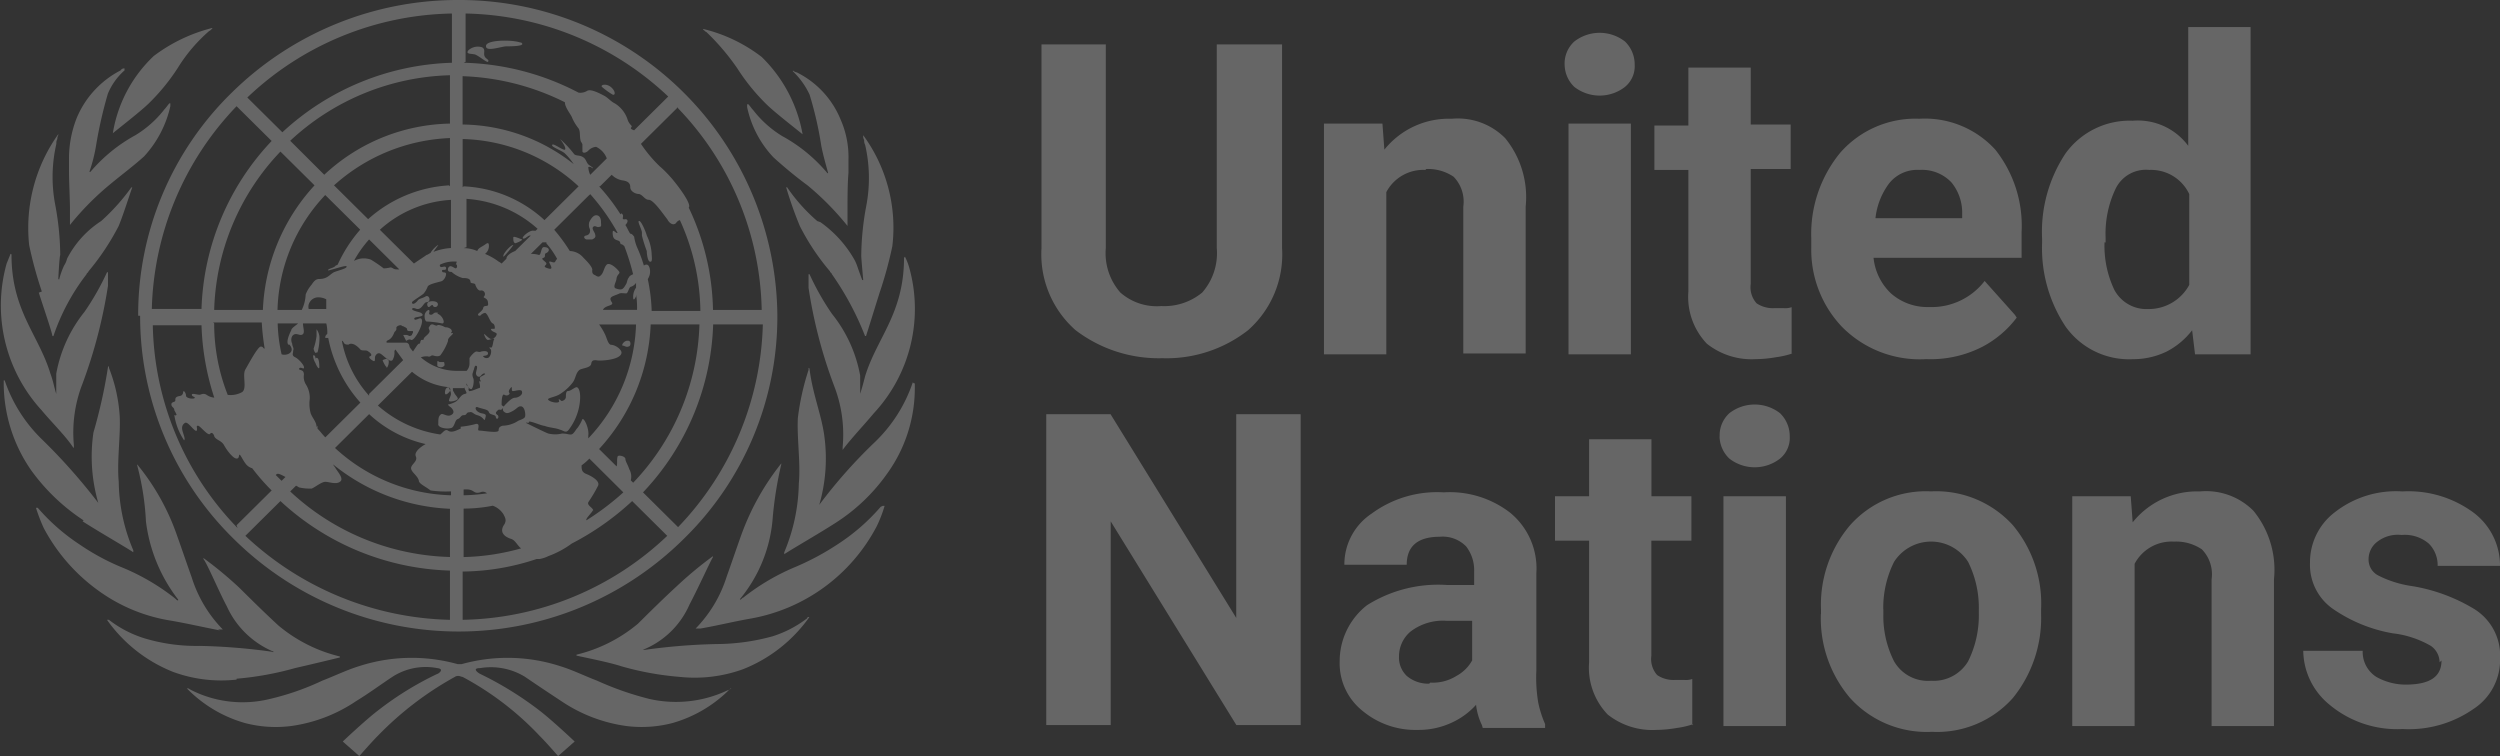
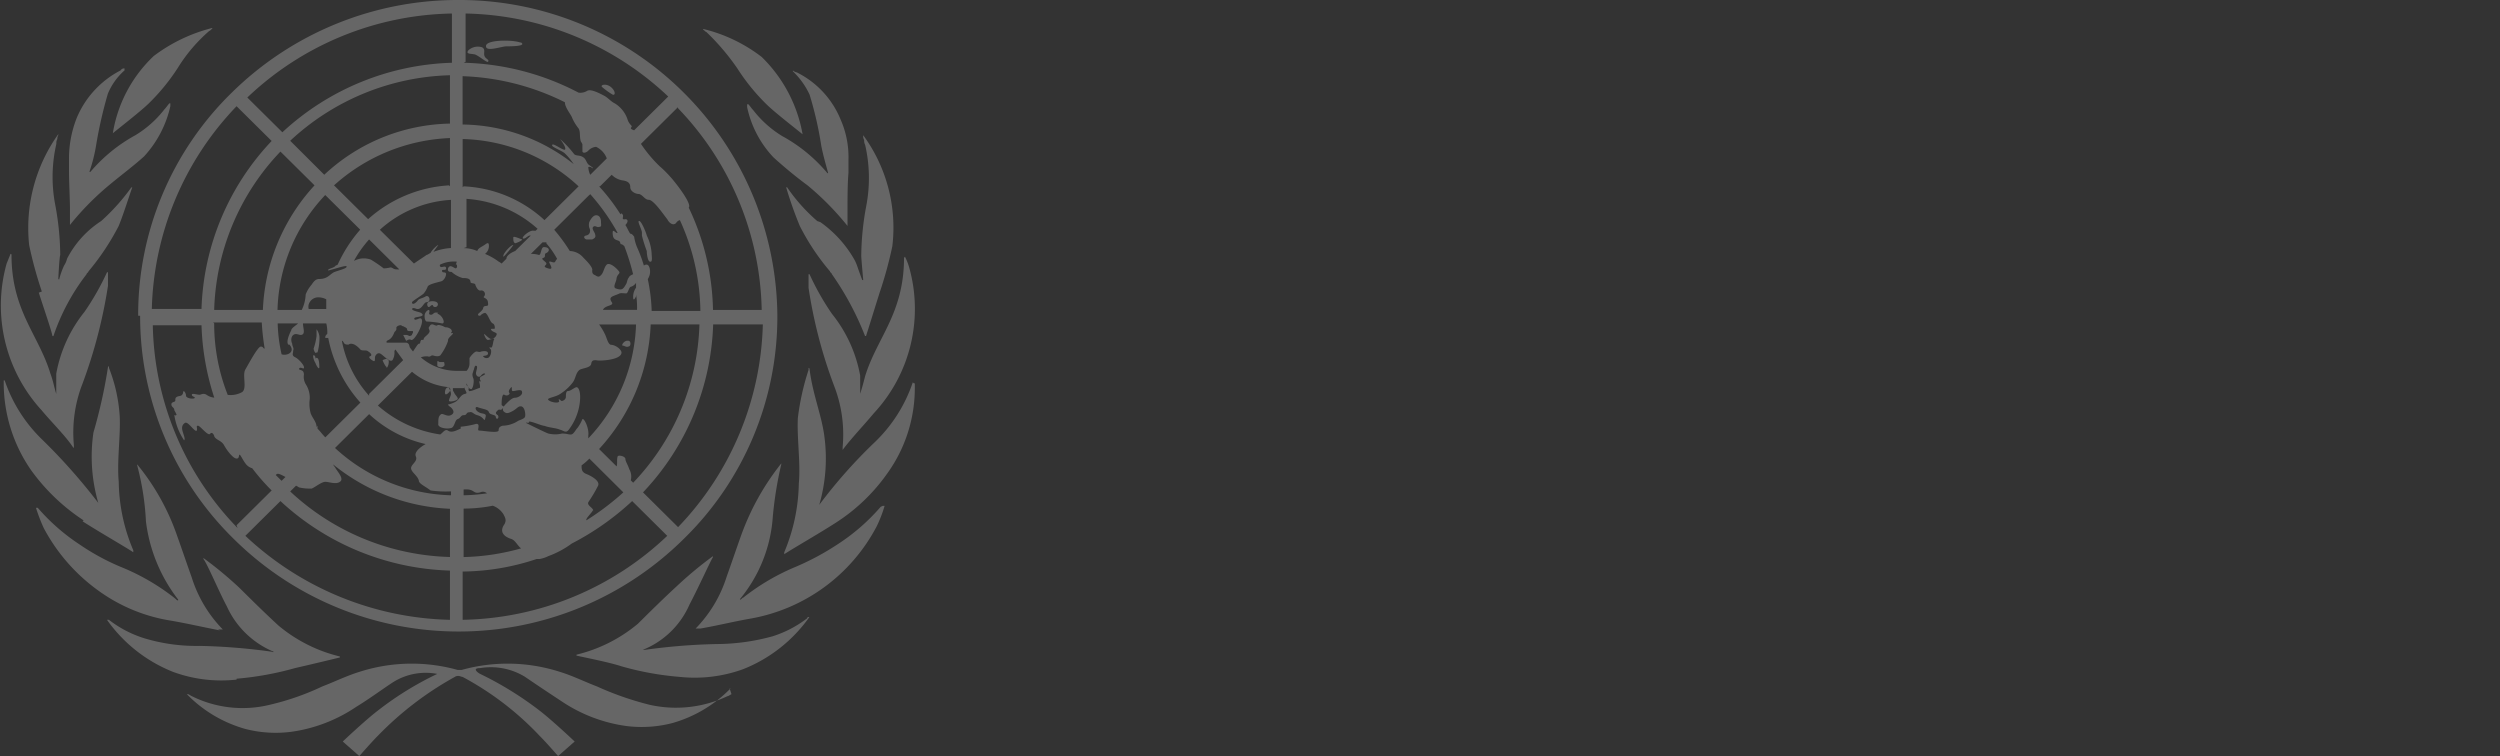
<svg xmlns="http://www.w3.org/2000/svg" width="103" height="31.146" viewBox="0 0 103 31.146">
  <rect x="0" y="0" width="103" height="31.146" fill="#333333" stroke="none" />
  <g id="UN_Full_Logo" data-name="UN Full Logo" opacity="0.25">
-     <path id="b" d="M29.978,28.361h.04a5.4,5.4,0,0,1-2.409,1.432,5.046,5.046,0,0,1-1.887.119,6.326,6.326,0,0,1-2.69-1.034c-.482-.318-.963-.636-1.485-.994a2.691,2.691,0,0,0-1.847-.358c-.361,0-.08.2,0,.239a13.932,13.932,0,0,1,2.449,1.512c.522.4,1.445,1.273,1.445,1.273l-.682.6s-.522-.6-.763-.835a12.338,12.338,0,0,0-3.171-2.426c-.04,0-.12-.04-.161-.04a.243.243,0,0,0-.161.04,13.485,13.485,0,0,0-3.171,2.426c-.241.239-.763.835-.763.835l-.682-.6s.923-.875,1.445-1.273a13.1,13.1,0,0,1,2.449-1.512c.04,0,.321-.2,0-.239a2.528,2.528,0,0,0-1.847.358c-.482.318-.963.676-1.485.994a6.326,6.326,0,0,1-2.69,1.034,4.994,4.994,0,0,1-1.887-.119,5.4,5.4,0,0,1-2.409-1.432h.04c.04,0,.08.04.161.08a4.7,4.7,0,0,0,3.211.358,10.778,10.778,0,0,0,2.168-.756c.522-.2,1-.438,1.525-.6a7.034,7.034,0,0,1,4.054-.08h.161a7.034,7.034,0,0,1,4.054.08c.522.159,1,.4,1.525.6a12.653,12.653,0,0,0,2.168.756,4.966,4.966,0,0,0,3.211-.358c.04,0,.08-.04.161-.08Zm3.211-2.9a4.626,4.626,0,0,1-1.445.756,8.822,8.822,0,0,1-2.288.318,24.911,24.911,0,0,0-2.971.239H26.4a3.529,3.529,0,0,0,1.927-1.87c.321-.6.843-1.75.963-1.949v-.04a15.814,15.814,0,0,0-1.485,1.233c-.562.517-1.084,1.034-1.606,1.551a6.2,6.2,0,0,1-2.529,1.273h0v.04h0c.361.08,1.365.278,1.847.438a12.232,12.232,0,0,0,2.409.438,5.837,5.837,0,0,0,2.609-.318,6.086,6.086,0,0,0,2.73-2.148h-.08ZM36.2,20.883a8.277,8.277,0,0,1-1.726,1.512,10.853,10.853,0,0,1-1.766.955,9.1,9.1,0,0,0-2.168,1.273c-.04,0-.08.08-.12.08,0,0-.04,0,0-.04a5.945,5.945,0,0,0,1.325-3.222,15.3,15.3,0,0,1,.361-2.307v-.04h0a10.4,10.4,0,0,0-1.646,2.944c-.2.557-.4,1.154-.6,1.71a5.36,5.36,0,0,1-1.244,2.108l-.04.04h.2c.682-.119,1.325-.278,2.007-.4a7.3,7.3,0,0,0,5.259-3.819,5.167,5.167,0,0,0,.321-.835h-.08Zm1.325-5.131a6.122,6.122,0,0,1-1.566,2.466A20.73,20.73,0,0,0,33.671,20.8h0a6.832,6.832,0,0,0,.2-2.9c-.12-.835-.482-1.71-.6-2.7h0a.039.039,0,0,0-.04-.04v.08a10.285,10.285,0,0,0-.442,1.989c-.04.835.12,1.87.04,2.7a7.583,7.583,0,0,1-.6,2.824h0v.08h0c.361-.239,1.405-.835,2.087-1.273a7.642,7.642,0,0,0,2.168-2.068,6.022,6.022,0,0,0,1.124-3.58v-.119h-.04Zm-2.168.557h0v-.835a5.671,5.671,0,0,0-1.164-2.546,10.754,10.754,0,0,1-.923-1.631h-.04v.557a19.725,19.725,0,0,0,1.044,4.018,5.543,5.543,0,0,1,.361,2.546v.119h0c.321-.438.923-1.074,1.285-1.512a6.31,6.31,0,0,0,1.445-6.046,2.529,2.529,0,0,0-.161-.4l-.04.04c0,2.307-1.124,3.3-1.606,4.893q-.12.477-.241.835Zm-1.766-7.2a7.167,7.167,0,0,1-1.244-1.392h-.04a16.084,16.084,0,0,0,.562,1.591,9.491,9.491,0,0,0,1.244,1.87c0,.04.08.08.08.119a12.075,12.075,0,0,1,1.365,2.546h.04c.08-.239.361-1.154.562-1.79a16.6,16.6,0,0,0,.522-1.909,6.446,6.446,0,0,0-1.2-4.574v.04a.3.3,0,0,0,.04.159.356.356,0,0,0,.04.2,6.077,6.077,0,0,1,.04,2.546,11.581,11.581,0,0,0-.2,2.029c0,.119.08.955.08.994h-.04s-.12-.318-.2-.557a1.93,1.93,0,0,0-.12-.278,4.783,4.783,0,0,0-1.405-1.551Zm-1-6.165a3.209,3.209,0,0,1,.682.955,14.869,14.869,0,0,1,.482,2.108c.08.4.161.676.281,1.114,0,0,0,.04-.04,0h0a6.455,6.455,0,0,0-1.847-1.512,4.4,4.4,0,0,1-1.2-1.074c-.08-.08-.12-.159-.2-.239H30.7v.119a4.312,4.312,0,0,0,1.084,2.068c.442.4.923.8,1.405,1.154a11.491,11.491,0,0,1,1.646,1.671h0V8.751c0-.517,0-1.193.04-1.631V6.563a3.82,3.82,0,0,0-.321-1.631,3.752,3.752,0,0,0-1.806-1.949.305.305,0,0,1-.161-.08v.08h0ZM29.014,1.313A9.5,9.5,0,0,1,30.3,2.824,8.422,8.422,0,0,0,31.5,4.3c.321.318,1.244,1.034,1.485,1.233h0A5.876,5.876,0,0,0,31.3,2.347a6.431,6.431,0,0,0-2.409-1.154v.04C28.934,1.233,28.974,1.313,29.014,1.313ZM9.665,27.963a12.788,12.788,0,0,0,2.409-.438c.522-.119,1.525-.358,1.847-.438h0v-.04h0a6.2,6.2,0,0,1-2.529-1.273c-.562-.517-1.084-1.034-1.606-1.551A15.813,15.813,0,0,0,8.3,22.991v.04c.161.2.642,1.352.963,1.949a3.667,3.667,0,0,0,1.927,1.87h0s0,.04-.08,0h0a24.91,24.91,0,0,0-2.971-.239,7.4,7.4,0,0,1-2.288-.318,4.625,4.625,0,0,1-1.445-.756h-.08a6.086,6.086,0,0,0,2.73,2.148A5.768,5.768,0,0,0,9.665,28ZM8.9,25.935h.2l-.04-.04a5.36,5.36,0,0,1-1.244-2.108c-.2-.557-.4-1.154-.6-1.71a9.495,9.495,0,0,0-1.646-2.944h0v.04a11.061,11.061,0,0,1,.361,2.307A6.562,6.562,0,0,0,7.257,24.7v.04c-.04,0-.08-.04-.12-.08a9.1,9.1,0,0,0-2.168-1.273A9.413,9.413,0,0,1,3.2,22.434a8.286,8.286,0,0,1-1.726-1.512H1.4a7.131,7.131,0,0,0,.321.835A7.492,7.492,0,0,0,3.925,24.3a6.93,6.93,0,0,0,3.051,1.273c.682.119,1.365.278,2.007.4ZM3.323,21.48c.682.438,1.726,1.034,2.087,1.273h0v-.08h0a7.419,7.419,0,0,1-.6-2.824c-.08-.835.08-1.909.04-2.7a6.529,6.529,0,0,0-.442-1.989v-.08l-.04.04h0a21.027,21.027,0,0,1-.6,2.7,6.832,6.832,0,0,0,.2,2.9h0a24.025,24.025,0,0,0-2.288-2.586A6.122,6.122,0,0,1,.111,15.672H.071v.119A6.311,6.311,0,0,0,1.2,19.372,8.207,8.207,0,0,0,3.363,21.44Zm-.361-3.023h0v-.119a5.543,5.543,0,0,1,.361-2.546,20.42,20.42,0,0,0,1.044-4.018v-.557h-.04A10.754,10.754,0,0,1,3.4,12.848a5.671,5.671,0,0,0-1.164,2.546v.835h0c-.08-.239-.12-.517-.241-.835C1.516,13.8.392,12.808.392,10.5a.039.039,0,0,0-.04-.04l-.161.4a6.39,6.39,0,0,0,1.445,6.046c.361.438,1,1.074,1.285,1.512Zm-1.445-6.4c.2.636.522,1.551.562,1.79h.04A8.731,8.731,0,0,1,3.483,11.3c0-.04.08-.08.08-.119a10.135,10.135,0,0,0,1.244-1.87c.2-.477.522-1.512.562-1.591H5.33A8.562,8.562,0,0,1,4.085,9.109,4.032,4.032,0,0,0,2.68,10.66a.838.838,0,0,1-.12.278,3.208,3.208,0,0,0-.2.557s0,.04-.04,0c0,0,.04-.875.08-.994a11.581,11.581,0,0,0-.2-2.029,6.077,6.077,0,0,1,.04-2.546.356.356,0,0,1,.04-.2.3.3,0,0,1,.04-.159v-.04a6.646,6.646,0,0,0-1.2,4.574,16.6,16.6,0,0,0,.522,1.909ZM2.8,8.711v.557h0A11.491,11.491,0,0,1,4.447,7.6c.482-.4.963-.756,1.405-1.154A4.5,4.5,0,0,0,6.936,4.376V4.256H6.9c-.08.08-.12.159-.2.239a4.4,4.4,0,0,1-1.2,1.074A6.557,6.557,0,0,0,3.644,7.08H3.6a6.46,6.46,0,0,0,.281-1.114,17.907,17.907,0,0,1,.482-2.108A2.627,2.627,0,0,1,5.049,2.9h0v-.08a.161.161,0,0,0-.161.08A3.891,3.891,0,0,0,3.082,4.853a4.539,4.539,0,0,0-.321,1.631v.557c0,.477.04,1.154.04,1.631ZM4.567,5.489h0c.241-.2,1.164-.915,1.485-1.233a8.422,8.422,0,0,0,1.2-1.472A6.607,6.607,0,0,1,8.541,1.273c.04,0,.08-.08.12-.08v-.04A6.738,6.738,0,0,0,6.253,2.307,5.6,5.6,0,0,0,4.567,5.489ZM18.457,16.11c.08-.159-.161-.239-.2,0S18.376,16.229,18.457,16.11ZM21.066,10.1c-.08-.04-.482.4-.4.477A4.222,4.222,0,0,0,21.066,10.1Zm.08-.08c.04,0,.321-.119.281-.159-.04,0-.361-.159-.361-.08C21.066,9.9,21.066,9.984,21.146,10.024Zm4.616,4.018c-.12,0-.241.159-.2.2.08,0,.161.08.241.04.12,0,.12-.239,0-.239ZM24.077,9.706c-.12,0-.12.119,0,.159h.241c.08-.04.161-.08.12-.2,0-.08-.161-.239-.08-.318s.161.04.241,0c.12,0,.08-.08.08-.2s-.04-.278-.2-.278-.281.278-.281.278a.416.416,0,0,0,0,.239c.08.159,0,.318-.161.318Zm2.288,0a5.628,5.628,0,0,0,.2.636c0,.119.04.477.161.438.08,0,.04-.239.04-.318a1.931,1.931,0,0,0-.2-.756c-.04-.159-.241-.636-.321-.6-.08,0,.12.358.12.477v.119ZM25.161,3.9c.12.04.12-.159-.08-.318s-.442-.08-.361,0a3.063,3.063,0,0,0,.442.318ZM19.982,2.426c-.241-.159,0-.358-.2-.477a.58.58,0,0,0-.562.119c-.161.2.2.119.321.2.161.08.442.318.482.278a.055.055,0,0,0,0-.08Zm1.365-.676c-.321-.119-1.445-.119-1.405.159,0,.239.642,0,.843,0,.161,0,.843,0,.6-.159ZM18.015,14.916c0-.04-.12-.04-.08,0v.159a.2.2,0,0,0,.281,0c.04-.04,0-.119,0-.159Zm-.442-2.267c.08,0,.08-.08.161-.08.04,0,0,.08.12.08s.2-.239-.12-.239S17.533,12.649,17.574,12.649Zm.4.239c-.2-.04-.161.04-.281.08-.2,0,0-.159-.12-.2a.285.285,0,0,0-.161.239c0,.04,0,.2.08.239a4.038,4.038,0,0,1,.642.08c.161,0,0-.358-.2-.4Zm-2.128,2.267c.04,0,.12-.2.08-.318,0-.119-.241,0-.241,0,0,.04.12.278.161.278Zm-2.77,0c0-.08,0-.358-.08-.4s-.04.04-.08,0c0,0,0-.119-.08-.119-.04,0,0,.2.08.318.04.119.161.318.161.159ZM13,14.519a2.235,2.235,0,0,0,.08-.636.625.625,0,0,0-.12-.318v.278a2.486,2.486,0,0,1-.12.517c0,.08.08.239.12.159ZM5.611,13.007A12.784,12.784,0,0,1,9.465,3.819,13.277,13.277,0,0,1,18.818,0,13.1,13.1,0,0,1,31.945,13.007,12.784,12.784,0,0,1,28.091,22.2a13.169,13.169,0,0,1-18.546,0,12.852,12.852,0,0,1-3.854-9.189Zm4.054,8.632,1.445-1.432a8.765,8.765,0,0,1-.8-.915.512.512,0,0,1-.281-.2c-.12-.159-.2-.358-.241-.358s0,.159-.12.159c-.161,0-.442-.4-.522-.557-.12-.2-.321-.2-.4-.358,0-.04-.08-.2-.161-.119-.08.159-.442-.358-.522-.318-.08,0,0,.119-.04.2-.08.08-.361-.4-.482-.318a.24.24,0,0,0-.12.239c0,.119.161.438.08.477A2.53,2.53,0,0,1,7.1,17.1c.04,0,.04.04.08,0,.04,0-.04-.119-.08-.2,0-.119-.12-.119-.12-.239s.161-.08.161-.159,0-.119.08-.159.2,0,.241-.159c0-.159.12,0,.12.119s.361.159.361.08c0-.04-.12-.04-.12-.119s.2,0,.321,0c.04,0,.161-.08.281,0a.644.644,0,0,0,.321.119A10.579,10.579,0,0,1,8.22,13.4H6.213a12.309,12.309,0,0,0,3.492,8.353ZM17.975,10.1s-.12.159-.2.278a2.363,2.363,0,0,1,.723-.159V8.234a4.771,4.771,0,0,0-2.93,1.233l1.405,1.392c.161-.119.361-.239.522-.358.04,0,.08-.04.161-.08.08-.159.321-.358.321-.318ZM13,17.542v.119c.12.119.2.239.321.358l1.445-1.432a5.593,5.593,0,0,1-1.325-2.665h-.12a.158.158,0,0,1,.08-.159,1.478,1.478,0,0,0-.04-.438H12.4c0,.159.08.358,0,.438s-.2,0-.281,0c-.2,0-.241.239-.161.4,0,.119.08.159.04.278,0,.119-.08.2.08.278s.4.358.361.438c0,.08-.161-.08-.2.04,0,.08.2,0,.2.239a.592.592,0,0,0,.08.4,1.029,1.029,0,0,1,.161.6,1.5,1.5,0,0,0,.04.6c.08.2.241.358.241.557Zm-1.2-3.341c-.12-.119.08-.517.12-.6,0-.08.2-.2.281-.278h-.843a6.5,6.5,0,0,0,.161,1.273c.2.08.6-.08.321-.4Zm-.522,5.37h0l.241.239.161-.159c-.161-.08-.281-.159-.361-.119ZM14.723,9.427,13.318,8.035a7.149,7.149,0,0,0-1.967,4.734h1a1.612,1.612,0,0,0,.161-.636,1.322,1.322,0,0,1,.241-.4c.08-.119.161-.239.321-.239.321,0,.4-.159.6-.278.2-.08.562-.159.522-.239,0-.08-.763.2-.763.159,0-.08.241-.08.321-.2a.125.125,0,0,0,.08-.04,5.863,5.863,0,0,1,.923-1.432Zm-.241,1.313h.04a.834.834,0,0,1,.682-.04,5.874,5.874,0,0,1,.522.358,1.294,1.294,0,0,0,.281-.04c.08,0,.12.08.241.08h.12L15.125,9.865a4.719,4.719,0,0,0-.642.915Zm-1.405,1.512a.409.409,0,0,0-.4.2.347.347,0,0,0-.04.278h.723v-.4A.749.749,0,0,0,13.077,12.251Zm2.047,3.978,1.405-1.392c-.12-.159-.2-.278-.321-.438h0a.139.139,0,0,0-.04.08.587.587,0,0,1-.08.358c-.12.119-.4-.239-.522-.278s-.2.119-.2.159c0,.119,0,.159-.04.159s-.281-.159-.161-.2,0-.159-.08-.2c-.08-.08-.241,0-.321-.08a.881.881,0,0,0-.241-.2s-.161-.08-.241,0c-.08,0-.161,0-.2-.08,0,0-.04-.08-.08-.08a4.671,4.671,0,0,0,1.124,2.267ZM16.53,13.8h.08a.243.243,0,0,1,.161.04.148.148,0,0,0,.12-.04.123.123,0,0,1,.04-.08v-.08h-.161a.125.125,0,0,1-.08-.04h0v-.04c0-.04-.08-.08-.161-.119a.125.125,0,0,1-.08-.04h0a.222.222,0,0,0-.2.08h0v.04h0v.04c0,.04-.04.08-.08.119-.161.438-.361.278-.321.438h.8a.143.143,0,0,1,.12.08.9.9,0,0,1,.04.159Zm1.927-6.126V5.688A7.577,7.577,0,0,0,13.68,7.637l1.405,1.392a5.481,5.481,0,0,1,3.332-1.392Zm0-2.546V3.1a10.028,10.028,0,0,0-6.583,2.7L13.278,7.2a7.785,7.785,0,0,1,5.178-2.108ZM11.472,6.245a9.845,9.845,0,0,0-2.73,6.523h2.007a8.042,8.042,0,0,1,2.128-5.131Zm-2.73,7.08A8,8,0,0,0,9.3,16.269h0a.968.968,0,0,0,.6-.119c.2-.159,0-.676.12-.915.161-.278.522-.955.642-.955s.08.08.161.08a9.766,9.766,0,0,1-.12-1.074H8.7Zm9.715,10.183a10.728,10.728,0,0,1-6.985-2.864l-1.445,1.432a12.73,12.73,0,0,0,8.43,3.461V23.548Zm0-2.546a8.187,8.187,0,0,1-4.817-1.83.572.572,0,0,0,.08.119c.08.159.4.477.2.6-.161.119-.442,0-.6,0s-.442.239-.562.278a1.972,1.972,0,0,1-.482-.04c-.04,0-.08-.04-.161-.08l-.241.239a10.028,10.028,0,0,0,6.583,2.7Zm0-.716a4.2,4.2,0,0,1-.8-.04c-.2-.159-.482-.278-.482-.4-.04-.2-.321-.358-.321-.517s.281-.278.2-.477c-.08-.159.12-.358.4-.517a5.071,5.071,0,0,1-2.328-1.233L13.72,18.457A7.333,7.333,0,0,0,18.5,20.406v-.159Zm.442-2.665a3.645,3.645,0,0,0,.642-.119c.2,0,0,.278.12.278.161,0,.763.119.8,0,0-.119.04-.159.161-.2a1.221,1.221,0,0,0,.642-.2c.08-.04.241-.08.281-.159s0-.477-.2-.438c-.08,0-.161.119-.321.2s-.241.119-.361,0c-.08-.119.04-.239.12-.318.12-.119.241-.239.361-.239s.321-.119.281-.239c0-.159-.361,0-.4-.04s0-.159-.04-.159c0,0-.161.159-.08.239.04.04-.08.159-.2.08s-.12.318-.12.4.161.04.04.159c-.08.119-.12,0-.2.08s-.12.119,0,.2c.08.08-.04.239-.08.08,0-.119-.241-.08-.281-.2s-.2-.119-.442-.2c-.161-.08-.161.159.12.239.241.04.2.08.161.239-.04.119-.04-.08-.321-.159-.161-.04-.2-.159-.321-.119-.161,0-.08.119-.241.119-.12,0-.12.119-.241.159s-.12.278-.241.358c-.2.08-.6,0-.562-.159,0-.2,0-.318.12-.4.08-.04.241.119.4.04s.12-.2,0-.318c0,0-.12-.08-.12-.119a1.093,1.093,0,0,0,.321-.119c.12-.08.2-.239.281-.278.04-.04.161-.04.161-.08s-.08-.159-.08-.2,0-.119.08-.119c.04,0,.12.159.08.159,0,0,0,.119.08.08.08,0,.321-.119.361-.119.08,0,0-.239,0-.278h.08s-.08-.08-.04-.159c0-.04.241-.119.2-.159-.08-.04-.161.08-.2.119-.12.04-.2-.08-.161-.2,0-.04.08-.239,0-.239-.08-.04-.08.159-.12.2,0,.08-.08.119,0,.318.04.08,0,.4-.08.438-.12,0-.161-.159-.2-.239h0v.04a.123.123,0,0,1-.04.08s0,.04-.08.08h-.442c0,.08,0,.119.04.159.04.119.161.2.161.278s-.361.159-.361.08.08-.2.08-.278c0-.119-.08-.2-.08-.278a2.742,2.742,0,0,1-1.525-.636l-1.405,1.392A4.955,4.955,0,0,0,18.055,17.9c.12-.08.2-.239.321-.159.161.119.4-.04.522-.08Zm.12,3.381v1.989a9.475,9.475,0,0,0,2.368-.358c-.161-.119-.241-.358-.442-.4-.321-.119-.442-.318-.241-.6.08-.159.04-.239-.04-.4a.88.88,0,0,0-.442-.358,6.181,6.181,0,0,1-1.2.119Zm.963-.636a.249.249,0,0,0-.281-.04c-.321.08-.2-.159-.682-.119v.239A7.865,7.865,0,0,0,19.982,20.326Zm7.426,1.75-1.445-1.432a11.145,11.145,0,0,1-2.489,1.75,3.8,3.8,0,0,1-.963.517,1.284,1.284,0,0,1-.361.119h-.12a9.817,9.817,0,0,1-3.051.517v1.989A12.539,12.539,0,0,0,27.409,22.076ZM24.6,7.677h0a8.017,8.017,0,0,1,.883,1.154s.04-.08.08,0c.08.08-.08.239.12.2.12,0,.12.119,0,.239.08.119.12.239.2.358.08,0,.12.08.161.119a1.781,1.781,0,0,0,.12.438,5.765,5.765,0,0,1,.281.756q.181-.119.241.119a.548.548,0,0,1-.08.438,7.33,7.33,0,0,1,.161,1.313h2.007a9.248,9.248,0,0,0-.843-3.739s-.08,0-.161.119c-.12.119-.281,0-.361-.159-.161-.2-.562-.8-.763-.8-.161,0-.241-.2-.4-.239-.161,0-.361-.119-.361-.278s-.08-.239-.281-.278A.8.8,0,0,1,25.12,7.2l-.482.477H24.6Zm1.285,12.092.12.119a9.845,9.845,0,0,0,2.73-6.523H26.726A8.042,8.042,0,0,1,24.6,18.5l.723.716h0c.04-.119,0-.278.04-.4,0-.08.281-.04.321.08,0,.119.08.2.161.438a.6.6,0,0,1,.04.517ZM24.358,21c-.04.119-.321.358-.281.438A10.918,10.918,0,0,0,25.6,20.286L24.2,18.894a2.288,2.288,0,0,1-.321.278c0,.159,0,.278.2.358s.562.278.482.477a5.976,5.976,0,0,1-.4.676c-.08.159.241.239.2.4Zm.321-8.234h1.485a3.391,3.391,0,0,0-.04-.636v.08c-.12.239-.12.08-.12,0a.638.638,0,0,1,.12-.358v-.2a.4.4,0,0,1-.2.159c-.08,0-.12.2-.161.239,0,.08-.2,0-.321.04-.241.119-.482.119-.321.358.12.159-.281.119-.361.318Zm-.522-4.694L22.752,9.467a7.037,7.037,0,0,1,.642.875.762.762,0,0,1,.562.278c.12.119.4.4.361.517,0,.08,0,.159.12.2.12.08.161.08.241,0,.12-.119.12-.318.241-.438.161-.119.522.278.522.318,0,.08-.08.08-.12.239,0,.159-.2.4,0,.438.241.08.281,0,.4-.2.04-.08.04-.2.12-.278,0-.04.08-.08.161-.119a9.71,9.71,0,0,0-.361-1.154s-.08-.08-.12-.08c-.08,0,0-.119-.161-.159-.12-.04-.2-.08-.2-.318,0-.2.161.08.2,0h0A8.8,8.8,0,0,0,24.237,8ZM22.431,9.984H22.27l-.482.477a1.006,1.006,0,0,1,.321.04c.12.04.08-.358.241-.318.2,0,.241.159.08.239-.12.04,0,.159-.12.2-.161.04.12.159.12.239s-.2.119.08.2,0-.239.04-.278.2.08.241,0a.572.572,0,0,1,.08-.119,3.6,3.6,0,0,0-.442-.636Zm-.723,7.4c0,.08-.08,0-.12.04,0,0,.8.4.923.438a1.2,1.2,0,0,0,.562,0c.2,0,.241.04.361.04s.2-.2.281-.278a1.753,1.753,0,0,0,.2-.358c.08-.04.281.4.241.676v.119h0a7.13,7.13,0,0,0,1.967-4.694H24.6a2.526,2.526,0,0,1,.241.4c.08.159.12.4.241.438.2,0,.442.2.442.318,0,.318-.923.358-1.044.318-.12,0-.161,0-.2.119,0,.2-.361.2-.482.278-.161.119-.161.358-.281.517a2.009,2.009,0,0,1-.522.477c-.241.159-.642.159-.442.278.12.08.442.119.4,0-.04-.08,0-.08.08,0,.04.04.2-.04.2-.159,0-.08,0-.239.08-.239.12,0,.281-.159.361-.159s.2.2.12.716a2.307,2.307,0,0,1-.442,1.034c-.12.159-.2.04-.361,0-.2-.08-.442-.08-.642-.159-.12,0-.642-.239-.642-.159ZM31.3,13.365H29.3a10.531,10.531,0,0,1-2.89,6.921l1.445,1.432a12.5,12.5,0,0,0,3.492-8.353ZM27.81,4.455,26.325,5.927a5.534,5.534,0,0,0,.763.915,4.559,4.559,0,0,1,.442.438c.12.119.923,1.114.763,1.273h0a10.174,10.174,0,0,1,1,4.216H31.3A12.309,12.309,0,0,0,27.81,4.415Zm-8.791-1.87a10.738,10.738,0,0,1,4.737,1.233.544.544,0,0,0,.361-.08c.161-.08.522.119.682.2s.281.239.442.318a1.225,1.225,0,0,1,.522.636c.08.278.241.278.161.358q-.06.06.12.119l1.405-1.392A12.49,12.49,0,0,0,19.1.557V2.546Zm0,2.546a7.494,7.494,0,0,1,4.536,1.631,2.589,2.589,0,0,0-.361-.438c-.12-.119-.6-.278-.522-.358.04-.08.442.239.522.2.08-.08-.2-.438-.2-.438a4.524,4.524,0,0,1,.562.6c.08.119.241.04.4.159.12.08.12.239.241.318,0,0,.241.159.12.119,0,0-.08-.08-.161-.04a.787.787,0,0,0,.08.318l.682-.676a.871.871,0,0,0-.442-.477.5.5,0,0,0-.321.159c-.08.08-.2.119-.241.04V5.967c0-.08-.08-.119-.08-.2-.04-.159,0-.358-.08-.477a1.877,1.877,0,0,1-.281-.477c-.08-.159-.281-.4-.281-.6a10.164,10.164,0,0,0-4.215-1.074V5.131Zm0,2.546a5.259,5.259,0,0,1,3.332,1.392l1.405-1.392a7.283,7.283,0,0,0-4.777-1.949V7.717Zm0,2.546a1.428,1.428,0,0,1,.562.119c.04-.119.161-.159.281-.239s.2-.159.2.04a.412.412,0,0,1-.161.318,2.566,2.566,0,0,1,.562.318.578.578,0,0,1,.12.08l.2-.2h0c0-.119.161-.239.361-.318l.642-.636h-.04c-.08,0-.2.159-.281.119s.281-.358.442-.318h.08l.08-.08a4.87,4.87,0,0,0-2.93-1.233v1.989Zm-.281.557a1.308,1.308,0,0,0-.682.119.055.055,0,0,0,0,.08c.04.08.241-.08.241.08,0,.119-.2,0-.161.119,0,.08.161,0,.161.119a.4.4,0,0,1-.161.278c-.08.04-.562.119-.6.239a1,1,0,0,1-.161.278c-.08.08-.482.318-.482.358,0,.159.2,0,.241-.08.08-.08.2-.08.321-.159.161-.08.241.239.04.239-.12,0-.2.318-.4.278-.04,0-.161-.08-.2,0,0,.08.281.119.361.159.241.159-.161.159-.241.2a.045.045,0,1,0,.04.08c.08,0,.2-.119.241,0,.08.2-.321.915-.442.835-.08-.04-.12,0-.2.04a1.641,1.641,0,0,0,.281.438c.08-.119.2-.318.241-.318.08,0,.04-.08.08-.119,0-.08.12,0,.12-.08s.241-.2.241-.318c0-.08-.08-.119,0-.2.04-.08.08-.08.12-.08s.161.08.2.04c0-.04.2,0,.321.08a.341.341,0,0,1,.241.08c.08.119,0,.119,0,.159h.08c.04.04-.241.2-.2.318a2.174,2.174,0,0,1-.321.6c-.12.08-.281,0-.321,0-.08,0-.08.08-.2.04a.689.689,0,0,0-.281.04,2.244,2.244,0,0,0,1.525.557h.361a.449.449,0,0,0,.12-.318v-.2c0-.04.2-.278.281-.278s.12.04.2,0c.2-.04.281,0,.281.08,0,.119-.241.08-.2.119a.173.173,0,0,0,.241.04.368.368,0,0,0,.08-.318c-.08-.08-.08-.119,0-.08.08,0,.08-.239.12-.318.08-.119-.161,0-.241,0s-.161-.2-.161-.239.161.159.281.2a.26.26,0,0,0,.241-.2c0-.08-.2-.08-.241-.2,0-.04.161,0,.161-.04s0-.159-.08-.2c-.12-.04-.2-.4-.321-.438a.342.342,0,0,0-.2.119c-.04,0-.12,0-.08-.08.04-.04.2-.159.2-.239.04-.159.241,0,.2-.2,0-.239-.241-.2-.161-.278a.15.15,0,0,0-.161-.239c-.08,0-.161-.119-.2-.239,0-.08-.2-.04-.2-.119,0-.159-.2-.159-.321-.159a1.155,1.155,0,0,1-.442-.239c0-.04-.2.04-.161-.159.08-.2.241,0,.321,0,.08-.04.04-.119.04-.159H18.7ZM10.107,4.018l1.445,1.432a10.728,10.728,0,0,1,6.985-2.864V.557A12.539,12.539,0,0,0,10.107,4.018ZM6.213,12.729H8.22a10.531,10.531,0,0,1,2.89-6.921L9.665,4.376a12.5,12.5,0,0,0-3.492,8.353Z" transform="translate(0.082 0)" fill="#fff" />
-     <path id="c" d="M114.066,3.516h2.649v8.393a4.161,4.161,0,0,1-1.4,3.381,5.456,5.456,0,0,1-3.533,1.154,5.649,5.649,0,0,1-3.573-1.154,4.161,4.161,0,0,1-1.405-3.381V3.516h2.649v8.393a2.456,2.456,0,0,0,.6,1.83,2.275,2.275,0,0,0,1.686.557,2.453,2.453,0,0,0,1.686-.557,2.456,2.456,0,0,0,.6-1.83V3.516Zm8.55,5.171a1.721,1.721,0,0,0-1.606.915v6.683h-2.569V6.778h2.409l.08,1.074a3.4,3.4,0,0,1,2.77-1.273,2.75,2.75,0,0,1,2.208.8,3.841,3.841,0,0,1,.843,2.824v6.046h-2.569V10.2a1.473,1.473,0,0,0-.4-1.233,1.881,1.881,0,0,0-1.124-.318Zm5.74-4.336a1.228,1.228,0,0,1,.4-.955,1.7,1.7,0,0,1,2.087,0,1.312,1.312,0,0,1,.4.955,1.1,1.1,0,0,1-.4.915,1.7,1.7,0,0,1-2.087,0A1.289,1.289,0,0,1,128.357,4.351Zm2.73,2.466v9.467h-2.569V6.778h2.569Zm6.664,9.427a3.426,3.426,0,0,1-.682.159,5.055,5.055,0,0,1-.843.08,2.96,2.96,0,0,1-2.007-.636,2.789,2.789,0,0,1-.763-2.148V8.687h-1.4V6.857h1.4V4.471h2.569V6.818h1.646v1.83h-1.646v4.734a.991.991,0,0,0,.241.8,1.2,1.2,0,0,0,.723.2h.4a.789.789,0,0,0,.321-.04v1.909Zm9.233-1.472a4.243,4.243,0,0,1-1.4,1.193,4.68,4.68,0,0,1-2.328.517,4.5,4.5,0,0,1-3.492-1.352,4.61,4.61,0,0,1-1.244-3.262v-.358a5.265,5.265,0,0,1,1.2-3.54,4.121,4.121,0,0,1,3.252-1.392A3.927,3.927,0,0,1,146.1,7.852a5.038,5.038,0,0,1,1.084,3.381v1.074h-6.1a2.349,2.349,0,0,0,.723,1.472,2.275,2.275,0,0,0,1.566.557,2.754,2.754,0,0,0,2.288-1.074l1.244,1.392Zm-4.014-6.086a1.481,1.481,0,0,0-1.244.557,2.915,2.915,0,0,0-.562,1.432h3.573v-.2a1.963,1.963,0,0,0-.442-1.273,1.664,1.664,0,0,0-1.285-.517Zm11.361,7.6-.12-.994a3.14,3.14,0,0,1-1.044.875,3.173,3.173,0,0,1-1.405.318,3.209,3.209,0,0,1-2.77-1.352,5.837,5.837,0,0,1-.963-3.421v-.2a5.841,5.841,0,0,1,.963-3.5,3.257,3.257,0,0,1,2.77-1.352,2.58,2.58,0,0,1,2.288,1.034V2.8h2.569V16.285h-2.288ZM150.6,11.67a4.234,4.234,0,0,0,.4,1.949,1.5,1.5,0,0,0,1.405.8,1.9,1.9,0,0,0,1.686-.994V9.681a1.739,1.739,0,0,0-1.646-.994,1.387,1.387,0,0,0-1.4.8,4.3,4.3,0,0,0-.4,1.989v.2Zm-33.118,7.12V31.559h-2.649l-5.178-8.393v8.393H107V18.751h2.649l5.178,8.393V18.751h2.649Zm7.467,12.769a2.553,2.553,0,0,1-.241-.835,3.031,3.031,0,0,1-.963.716,3.223,3.223,0,0,1-1.445.318,3.4,3.4,0,0,1-2.288-.8,2.5,2.5,0,0,1-.923-2.029,2.923,2.923,0,0,1,1.124-2.307,5.5,5.5,0,0,1,3.292-.835h1.124v-.557A1.6,1.6,0,0,0,124.3,24.2a1.346,1.346,0,0,0-1.084-.4c-.923,0-1.365.4-1.365,1.154h-2.569a2.514,2.514,0,0,1,1.124-2.108,4.549,4.549,0,0,1,2.971-.875,4.064,4.064,0,0,1,2.73.835,2.966,2.966,0,0,1,1.084,2.506v4.018a6.189,6.189,0,0,0,.08,1.313,4.5,4.5,0,0,0,.281.875v.159h-2.569Zm-2.128-1.75a1.83,1.83,0,0,0,1.084-.278,1.625,1.625,0,0,0,.642-.636V27.263H123.5a2.2,2.2,0,0,0-1.485.438,1.334,1.334,0,0,0-.482,1.034,1.041,1.041,0,0,0,.321.8,1.362,1.362,0,0,0,.923.318Zm10.839,1.71a3.427,3.427,0,0,1-.682.159,5.056,5.056,0,0,1-.843.08,2.96,2.96,0,0,1-2.007-.636,2.789,2.789,0,0,1-.763-2.148V23.962h-1.405v-1.83h1.405V19.785h2.569v2.347h1.646v1.83H131.93V28.7a.991.991,0,0,0,.241.8,1.2,1.2,0,0,0,.723.2h.4a.789.789,0,0,0,.321-.04v1.909Zm1.084-11.854a1.228,1.228,0,0,1,.4-.955,1.7,1.7,0,0,1,2.087,0,1.312,1.312,0,0,1,.4.955,1.1,1.1,0,0,1-.4.915,1.7,1.7,0,0,1-2.087,0A1.289,1.289,0,0,1,134.74,19.666Zm2.73,2.466V31.6H134.9V22.132Zm1.445,4.853v-.2a5.055,5.055,0,0,1,1.2-3.461,4.177,4.177,0,0,1,3.332-1.392,4.262,4.262,0,0,1,3.372,1.392,5.03,5.03,0,0,1,1.164,3.461v.2a5.233,5.233,0,0,1-1.164,3.461,4.177,4.177,0,0,1-3.332,1.392,4.262,4.262,0,0,1-3.372-1.392A5.055,5.055,0,0,1,138.914,26.985Zm2.569-.2v.2a4.119,4.119,0,0,0,.442,1.949,1.608,1.608,0,0,0,1.525.8,1.649,1.649,0,0,0,1.525-.8,4.236,4.236,0,0,0,.442-1.949v-.2a4.236,4.236,0,0,0-.442-1.949,1.81,1.81,0,0,0-3.051,0A4.236,4.236,0,0,0,141.484,26.786ZM153.446,24a1.721,1.721,0,0,0-1.606.915V31.6h-2.569V22.132h2.409l.08,1.074a3.4,3.4,0,0,1,2.77-1.273,2.75,2.75,0,0,1,2.208.8,3.841,3.841,0,0,1,.843,2.824V31.6h-2.569V25.553a1.473,1.473,0,0,0-.4-1.233A1.881,1.881,0,0,0,153.486,24Zm10.959,4.972a.83.83,0,0,0-.361-.676,4.04,4.04,0,0,0-1.566-.517,6.2,6.2,0,0,1-2.449-.994,2.213,2.213,0,0,1-.963-1.909,2.586,2.586,0,0,1,1-2.068,4.094,4.094,0,0,1,2.81-.875,4.506,4.506,0,0,1,2.93.875A2.72,2.72,0,0,1,166.894,25h-2.569a1.254,1.254,0,0,0-.361-.915,1.521,1.521,0,0,0-1.124-.358,1.374,1.374,0,0,0-1,.278.9.9,0,0,0-.361.716.737.737,0,0,0,.4.676,4.455,4.455,0,0,0,1.405.438,7.194,7.194,0,0,1,2.569.955,2.255,2.255,0,0,1,1.044,2.029,2.406,2.406,0,0,1-1.084,2.068,4.656,4.656,0,0,1-2.93.835,4.347,4.347,0,0,1-3.051-1.034,2.906,2.906,0,0,1-1.044-2.188h2.449a1.217,1.217,0,0,0,.562,1.074,2.47,2.47,0,0,0,1.2.318c1,0,1.485-.318,1.485-.994Z" transform="translate(-63.894 -1.686)" fill="#fff" />
+     <path id="b" d="M29.978,28.361h.04a5.4,5.4,0,0,1-2.409,1.432,5.046,5.046,0,0,1-1.887.119,6.326,6.326,0,0,1-2.69-1.034c-.482-.318-.963-.636-1.485-.994a2.691,2.691,0,0,0-1.847-.358c-.361,0-.08.2,0,.239a13.932,13.932,0,0,1,2.449,1.512c.522.4,1.445,1.273,1.445,1.273l-.682.6s-.522-.6-.763-.835a12.338,12.338,0,0,0-3.171-2.426c-.04,0-.12-.04-.161-.04a.243.243,0,0,0-.161.04,13.485,13.485,0,0,0-3.171,2.426c-.241.239-.763.835-.763.835l-.682-.6s.923-.875,1.445-1.273a13.1,13.1,0,0,1,2.449-1.512a2.528,2.528,0,0,0-1.847.358c-.482.318-.963.676-1.485.994a6.326,6.326,0,0,1-2.69,1.034,4.994,4.994,0,0,1-1.887-.119,5.4,5.4,0,0,1-2.409-1.432h.04c.04,0,.08.04.161.08a4.7,4.7,0,0,0,3.211.358,10.778,10.778,0,0,0,2.168-.756c.522-.2,1-.438,1.525-.6a7.034,7.034,0,0,1,4.054-.08h.161a7.034,7.034,0,0,1,4.054.08c.522.159,1,.4,1.525.6a12.653,12.653,0,0,0,2.168.756,4.966,4.966,0,0,0,3.211-.358c.04,0,.08-.04.161-.08Zm3.211-2.9a4.626,4.626,0,0,1-1.445.756,8.822,8.822,0,0,1-2.288.318,24.911,24.911,0,0,0-2.971.239H26.4a3.529,3.529,0,0,0,1.927-1.87c.321-.6.843-1.75.963-1.949v-.04a15.814,15.814,0,0,0-1.485,1.233c-.562.517-1.084,1.034-1.606,1.551a6.2,6.2,0,0,1-2.529,1.273h0v.04h0c.361.08,1.365.278,1.847.438a12.232,12.232,0,0,0,2.409.438,5.837,5.837,0,0,0,2.609-.318,6.086,6.086,0,0,0,2.73-2.148h-.08ZM36.2,20.883a8.277,8.277,0,0,1-1.726,1.512,10.853,10.853,0,0,1-1.766.955,9.1,9.1,0,0,0-2.168,1.273c-.04,0-.08.08-.12.08,0,0-.04,0,0-.04a5.945,5.945,0,0,0,1.325-3.222,15.3,15.3,0,0,1,.361-2.307v-.04h0a10.4,10.4,0,0,0-1.646,2.944c-.2.557-.4,1.154-.6,1.71a5.36,5.36,0,0,1-1.244,2.108l-.04.04h.2c.682-.119,1.325-.278,2.007-.4a7.3,7.3,0,0,0,5.259-3.819,5.167,5.167,0,0,0,.321-.835h-.08Zm1.325-5.131a6.122,6.122,0,0,1-1.566,2.466A20.73,20.73,0,0,0,33.671,20.8h0a6.832,6.832,0,0,0,.2-2.9c-.12-.835-.482-1.71-.6-2.7h0a.039.039,0,0,0-.04-.04v.08a10.285,10.285,0,0,0-.442,1.989c-.04.835.12,1.87.04,2.7a7.583,7.583,0,0,1-.6,2.824h0v.08h0c.361-.239,1.405-.835,2.087-1.273a7.642,7.642,0,0,0,2.168-2.068,6.022,6.022,0,0,0,1.124-3.58v-.119h-.04Zm-2.168.557h0v-.835a5.671,5.671,0,0,0-1.164-2.546,10.754,10.754,0,0,1-.923-1.631h-.04v.557a19.725,19.725,0,0,0,1.044,4.018,5.543,5.543,0,0,1,.361,2.546v.119h0c.321-.438.923-1.074,1.285-1.512a6.31,6.31,0,0,0,1.445-6.046,2.529,2.529,0,0,0-.161-.4l-.04.04c0,2.307-1.124,3.3-1.606,4.893q-.12.477-.241.835Zm-1.766-7.2a7.167,7.167,0,0,1-1.244-1.392h-.04a16.084,16.084,0,0,0,.562,1.591,9.491,9.491,0,0,0,1.244,1.87c0,.04.08.08.08.119a12.075,12.075,0,0,1,1.365,2.546h.04c.08-.239.361-1.154.562-1.79a16.6,16.6,0,0,0,.522-1.909,6.446,6.446,0,0,0-1.2-4.574v.04a.3.3,0,0,0,.04.159.356.356,0,0,0,.04.2,6.077,6.077,0,0,1,.04,2.546,11.581,11.581,0,0,0-.2,2.029c0,.119.08.955.08.994h-.04s-.12-.318-.2-.557a1.93,1.93,0,0,0-.12-.278,4.783,4.783,0,0,0-1.405-1.551Zm-1-6.165a3.209,3.209,0,0,1,.682.955,14.869,14.869,0,0,1,.482,2.108c.08.4.161.676.281,1.114,0,0,0,.04-.04,0h0a6.455,6.455,0,0,0-1.847-1.512,4.4,4.4,0,0,1-1.2-1.074c-.08-.08-.12-.159-.2-.239H30.7v.119a4.312,4.312,0,0,0,1.084,2.068c.442.4.923.8,1.405,1.154a11.491,11.491,0,0,1,1.646,1.671h0V8.751c0-.517,0-1.193.04-1.631V6.563a3.82,3.82,0,0,0-.321-1.631,3.752,3.752,0,0,0-1.806-1.949.305.305,0,0,1-.161-.08v.08h0ZM29.014,1.313A9.5,9.5,0,0,1,30.3,2.824,8.422,8.422,0,0,0,31.5,4.3c.321.318,1.244,1.034,1.485,1.233h0A5.876,5.876,0,0,0,31.3,2.347a6.431,6.431,0,0,0-2.409-1.154v.04C28.934,1.233,28.974,1.313,29.014,1.313ZM9.665,27.963a12.788,12.788,0,0,0,2.409-.438c.522-.119,1.525-.358,1.847-.438h0v-.04h0a6.2,6.2,0,0,1-2.529-1.273c-.562-.517-1.084-1.034-1.606-1.551A15.813,15.813,0,0,0,8.3,22.991v.04c.161.2.642,1.352.963,1.949a3.667,3.667,0,0,0,1.927,1.87h0s0,.04-.08,0h0a24.91,24.91,0,0,0-2.971-.239,7.4,7.4,0,0,1-2.288-.318,4.625,4.625,0,0,1-1.445-.756h-.08a6.086,6.086,0,0,0,2.73,2.148A5.768,5.768,0,0,0,9.665,28ZM8.9,25.935h.2l-.04-.04a5.36,5.36,0,0,1-1.244-2.108c-.2-.557-.4-1.154-.6-1.71a9.495,9.495,0,0,0-1.646-2.944h0v.04a11.061,11.061,0,0,1,.361,2.307A6.562,6.562,0,0,0,7.257,24.7v.04c-.04,0-.08-.04-.12-.08a9.1,9.1,0,0,0-2.168-1.273A9.413,9.413,0,0,1,3.2,22.434a8.286,8.286,0,0,1-1.726-1.512H1.4a7.131,7.131,0,0,0,.321.835A7.492,7.492,0,0,0,3.925,24.3a6.93,6.93,0,0,0,3.051,1.273c.682.119,1.365.278,2.007.4ZM3.323,21.48c.682.438,1.726,1.034,2.087,1.273h0v-.08h0a7.419,7.419,0,0,1-.6-2.824c-.08-.835.08-1.909.04-2.7a6.529,6.529,0,0,0-.442-1.989v-.08l-.04.04h0a21.027,21.027,0,0,1-.6,2.7,6.832,6.832,0,0,0,.2,2.9h0a24.025,24.025,0,0,0-2.288-2.586A6.122,6.122,0,0,1,.111,15.672H.071v.119A6.311,6.311,0,0,0,1.2,19.372,8.207,8.207,0,0,0,3.363,21.44Zm-.361-3.023h0v-.119a5.543,5.543,0,0,1,.361-2.546,20.42,20.42,0,0,0,1.044-4.018v-.557h-.04A10.754,10.754,0,0,1,3.4,12.848a5.671,5.671,0,0,0-1.164,2.546v.835h0c-.08-.239-.12-.517-.241-.835C1.516,13.8.392,12.808.392,10.5a.039.039,0,0,0-.04-.04l-.161.4a6.39,6.39,0,0,0,1.445,6.046c.361.438,1,1.074,1.285,1.512Zm-1.445-6.4c.2.636.522,1.551.562,1.79h.04A8.731,8.731,0,0,1,3.483,11.3c0-.04.08-.08.08-.119a10.135,10.135,0,0,0,1.244-1.87c.2-.477.522-1.512.562-1.591H5.33A8.562,8.562,0,0,1,4.085,9.109,4.032,4.032,0,0,0,2.68,10.66a.838.838,0,0,1-.12.278,3.208,3.208,0,0,0-.2.557s0,.04-.04,0c0,0,.04-.875.08-.994a11.581,11.581,0,0,0-.2-2.029,6.077,6.077,0,0,1,.04-2.546.356.356,0,0,1,.04-.2.3.3,0,0,1,.04-.159v-.04a6.646,6.646,0,0,0-1.2,4.574,16.6,16.6,0,0,0,.522,1.909ZM2.8,8.711v.557h0A11.491,11.491,0,0,1,4.447,7.6c.482-.4.963-.756,1.405-1.154A4.5,4.5,0,0,0,6.936,4.376V4.256H6.9c-.08.08-.12.159-.2.239a4.4,4.4,0,0,1-1.2,1.074A6.557,6.557,0,0,0,3.644,7.08H3.6a6.46,6.46,0,0,0,.281-1.114,17.907,17.907,0,0,1,.482-2.108A2.627,2.627,0,0,1,5.049,2.9h0v-.08a.161.161,0,0,0-.161.08A3.891,3.891,0,0,0,3.082,4.853a4.539,4.539,0,0,0-.321,1.631v.557c0,.477.04,1.154.04,1.631ZM4.567,5.489h0c.241-.2,1.164-.915,1.485-1.233a8.422,8.422,0,0,0,1.2-1.472A6.607,6.607,0,0,1,8.541,1.273c.04,0,.08-.08.12-.08v-.04A6.738,6.738,0,0,0,6.253,2.307,5.6,5.6,0,0,0,4.567,5.489ZM18.457,16.11c.08-.159-.161-.239-.2,0S18.376,16.229,18.457,16.11ZM21.066,10.1c-.08-.04-.482.4-.4.477A4.222,4.222,0,0,0,21.066,10.1Zm.08-.08c.04,0,.321-.119.281-.159-.04,0-.361-.159-.361-.08C21.066,9.9,21.066,9.984,21.146,10.024Zm4.616,4.018c-.12,0-.241.159-.2.2.08,0,.161.08.241.04.12,0,.12-.239,0-.239ZM24.077,9.706c-.12,0-.12.119,0,.159h.241c.08-.04.161-.08.12-.2,0-.08-.161-.239-.08-.318s.161.04.241,0c.12,0,.08-.08.08-.2s-.04-.278-.2-.278-.281.278-.281.278a.416.416,0,0,0,0,.239c.08.159,0,.318-.161.318Zm2.288,0a5.628,5.628,0,0,0,.2.636c0,.119.04.477.161.438.08,0,.04-.239.04-.318a1.931,1.931,0,0,0-.2-.756c-.04-.159-.241-.636-.321-.6-.08,0,.12.358.12.477v.119ZM25.161,3.9c.12.04.12-.159-.08-.318s-.442-.08-.361,0a3.063,3.063,0,0,0,.442.318ZM19.982,2.426c-.241-.159,0-.358-.2-.477a.58.58,0,0,0-.562.119c-.161.2.2.119.321.2.161.08.442.318.482.278a.055.055,0,0,0,0-.08Zm1.365-.676c-.321-.119-1.445-.119-1.405.159,0,.239.642,0,.843,0,.161,0,.843,0,.6-.159ZM18.015,14.916c0-.04-.12-.04-.08,0v.159a.2.2,0,0,0,.281,0c.04-.04,0-.119,0-.159Zm-.442-2.267c.08,0,.08-.08.161-.08.04,0,0,.08.12.08s.2-.239-.12-.239S17.533,12.649,17.574,12.649Zm.4.239c-.2-.04-.161.04-.281.08-.2,0,0-.159-.12-.2a.285.285,0,0,0-.161.239c0,.04,0,.2.08.239a4.038,4.038,0,0,1,.642.08c.161,0,0-.358-.2-.4Zm-2.128,2.267c.04,0,.12-.2.08-.318,0-.119-.241,0-.241,0,0,.04.12.278.161.278Zm-2.77,0c0-.08,0-.358-.08-.4s-.04.04-.08,0c0,0,0-.119-.08-.119-.04,0,0,.2.08.318.04.119.161.318.161.159ZM13,14.519a2.235,2.235,0,0,0,.08-.636.625.625,0,0,0-.12-.318v.278a2.486,2.486,0,0,1-.12.517c0,.08.08.239.12.159ZM5.611,13.007A12.784,12.784,0,0,1,9.465,3.819,13.277,13.277,0,0,1,18.818,0,13.1,13.1,0,0,1,31.945,13.007,12.784,12.784,0,0,1,28.091,22.2a13.169,13.169,0,0,1-18.546,0,12.852,12.852,0,0,1-3.854-9.189Zm4.054,8.632,1.445-1.432a8.765,8.765,0,0,1-.8-.915.512.512,0,0,1-.281-.2c-.12-.159-.2-.358-.241-.358s0,.159-.12.159c-.161,0-.442-.4-.522-.557-.12-.2-.321-.2-.4-.358,0-.04-.08-.2-.161-.119-.08.159-.442-.358-.522-.318-.08,0,0,.119-.04.2-.08.08-.361-.4-.482-.318a.24.24,0,0,0-.12.239c0,.119.161.438.08.477A2.53,2.53,0,0,1,7.1,17.1c.04,0,.04.04.08,0,.04,0-.04-.119-.08-.2,0-.119-.12-.119-.12-.239s.161-.08.161-.159,0-.119.08-.159.2,0,.241-.159c0-.159.12,0,.12.119s.361.159.361.08c0-.04-.12-.04-.12-.119s.2,0,.321,0c.04,0,.161-.08.281,0a.644.644,0,0,0,.321.119A10.579,10.579,0,0,1,8.22,13.4H6.213a12.309,12.309,0,0,0,3.492,8.353ZM17.975,10.1s-.12.159-.2.278a2.363,2.363,0,0,1,.723-.159V8.234a4.771,4.771,0,0,0-2.93,1.233l1.405,1.392c.161-.119.361-.239.522-.358.04,0,.08-.04.161-.08.08-.159.321-.358.321-.318ZM13,17.542v.119c.12.119.2.239.321.358l1.445-1.432a5.593,5.593,0,0,1-1.325-2.665h-.12a.158.158,0,0,1,.08-.159,1.478,1.478,0,0,0-.04-.438H12.4c0,.159.08.358,0,.438s-.2,0-.281,0c-.2,0-.241.239-.161.4,0,.119.08.159.04.278,0,.119-.08.2.08.278s.4.358.361.438c0,.08-.161-.08-.2.04,0,.08.2,0,.2.239a.592.592,0,0,0,.08.4,1.029,1.029,0,0,1,.161.6,1.5,1.5,0,0,0,.04.6c.08.2.241.358.241.557Zm-1.2-3.341c-.12-.119.08-.517.12-.6,0-.08.2-.2.281-.278h-.843a6.5,6.5,0,0,0,.161,1.273c.2.08.6-.08.321-.4Zm-.522,5.37h0l.241.239.161-.159c-.161-.08-.281-.159-.361-.119ZM14.723,9.427,13.318,8.035a7.149,7.149,0,0,0-1.967,4.734h1a1.612,1.612,0,0,0,.161-.636,1.322,1.322,0,0,1,.241-.4c.08-.119.161-.239.321-.239.321,0,.4-.159.6-.278.2-.08.562-.159.522-.239,0-.08-.763.2-.763.159,0-.08.241-.08.321-.2a.125.125,0,0,0,.08-.04,5.863,5.863,0,0,1,.923-1.432Zm-.241,1.313h.04a.834.834,0,0,1,.682-.04,5.874,5.874,0,0,1,.522.358,1.294,1.294,0,0,0,.281-.04c.08,0,.12.08.241.08h.12L15.125,9.865a4.719,4.719,0,0,0-.642.915Zm-1.405,1.512a.409.409,0,0,0-.4.2.347.347,0,0,0-.04.278h.723v-.4A.749.749,0,0,0,13.077,12.251Zm2.047,3.978,1.405-1.392c-.12-.159-.2-.278-.321-.438h0a.139.139,0,0,0-.04.08.587.587,0,0,1-.08.358c-.12.119-.4-.239-.522-.278s-.2.119-.2.159c0,.119,0,.159-.04.159s-.281-.159-.161-.2,0-.159-.08-.2c-.08-.08-.241,0-.321-.08a.881.881,0,0,0-.241-.2s-.161-.08-.241,0c-.08,0-.161,0-.2-.08,0,0-.04-.08-.08-.08a4.671,4.671,0,0,0,1.124,2.267ZM16.53,13.8h.08a.243.243,0,0,1,.161.04.148.148,0,0,0,.12-.04.123.123,0,0,1,.04-.08v-.08h-.161a.125.125,0,0,1-.08-.04h0v-.04c0-.04-.08-.08-.161-.119a.125.125,0,0,1-.08-.04h0a.222.222,0,0,0-.2.08h0v.04h0v.04c0,.04-.04.08-.08.119-.161.438-.361.278-.321.438h.8a.143.143,0,0,1,.12.08.9.9,0,0,1,.04.159Zm1.927-6.126V5.688A7.577,7.577,0,0,0,13.68,7.637l1.405,1.392a5.481,5.481,0,0,1,3.332-1.392Zm0-2.546V3.1a10.028,10.028,0,0,0-6.583,2.7L13.278,7.2a7.785,7.785,0,0,1,5.178-2.108ZM11.472,6.245a9.845,9.845,0,0,0-2.73,6.523h2.007a8.042,8.042,0,0,1,2.128-5.131Zm-2.73,7.08A8,8,0,0,0,9.3,16.269h0a.968.968,0,0,0,.6-.119c.2-.159,0-.676.12-.915.161-.278.522-.955.642-.955s.08.08.161.08a9.766,9.766,0,0,1-.12-1.074H8.7Zm9.715,10.183a10.728,10.728,0,0,1-6.985-2.864l-1.445,1.432a12.73,12.73,0,0,0,8.43,3.461V23.548Zm0-2.546a8.187,8.187,0,0,1-4.817-1.83.572.572,0,0,0,.08.119c.08.159.4.477.2.6-.161.119-.442,0-.6,0s-.442.239-.562.278a1.972,1.972,0,0,1-.482-.04c-.04,0-.08-.04-.161-.08l-.241.239a10.028,10.028,0,0,0,6.583,2.7Zm0-.716a4.2,4.2,0,0,1-.8-.04c-.2-.159-.482-.278-.482-.4-.04-.2-.321-.358-.321-.517s.281-.278.2-.477c-.08-.159.12-.358.4-.517a5.071,5.071,0,0,1-2.328-1.233L13.72,18.457A7.333,7.333,0,0,0,18.5,20.406v-.159Zm.442-2.665a3.645,3.645,0,0,0,.642-.119c.2,0,0,.278.12.278.161,0,.763.119.8,0,0-.119.04-.159.161-.2a1.221,1.221,0,0,0,.642-.2c.08-.04.241-.08.281-.159s0-.477-.2-.438c-.08,0-.161.119-.321.2s-.241.119-.361,0c-.08-.119.04-.239.12-.318.12-.119.241-.239.361-.239s.321-.119.281-.239c0-.159-.361,0-.4-.04s0-.159-.04-.159c0,0-.161.159-.08.239.04.04-.08.159-.2.08s-.12.318-.12.4.161.04.04.159c-.08.119-.12,0-.2.08s-.12.119,0,.2c.08.08-.04.239-.08.08,0-.119-.241-.08-.281-.2s-.2-.119-.442-.2c-.161-.08-.161.159.12.239.241.04.2.08.161.239-.04.119-.04-.08-.321-.159-.161-.04-.2-.159-.321-.119-.161,0-.08.119-.241.119-.12,0-.12.119-.241.159s-.12.278-.241.358c-.2.08-.6,0-.562-.159,0-.2,0-.318.12-.4.08-.04.241.119.4.04s.12-.2,0-.318c0,0-.12-.08-.12-.119a1.093,1.093,0,0,0,.321-.119c.12-.08.2-.239.281-.278.04-.04.161-.04.161-.08s-.08-.159-.08-.2,0-.119.08-.119c.04,0,.12.159.08.159,0,0,0,.119.08.08.08,0,.321-.119.361-.119.08,0,0-.239,0-.278h.08s-.08-.08-.04-.159c0-.04.241-.119.2-.159-.08-.04-.161.08-.2.119-.12.04-.2-.08-.161-.2,0-.04.08-.239,0-.239-.08-.04-.08.159-.12.2,0,.08-.08.119,0,.318.04.08,0,.4-.08.438-.12,0-.161-.159-.2-.239h0v.04a.123.123,0,0,1-.04.08s0,.04-.08.08h-.442c0,.08,0,.119.04.159.04.119.161.2.161.278s-.361.159-.361.08.08-.2.08-.278c0-.119-.08-.2-.08-.278a2.742,2.742,0,0,1-1.525-.636l-1.405,1.392A4.955,4.955,0,0,0,18.055,17.9c.12-.08.2-.239.321-.159.161.119.4-.04.522-.08Zm.12,3.381v1.989a9.475,9.475,0,0,0,2.368-.358c-.161-.119-.241-.358-.442-.4-.321-.119-.442-.318-.241-.6.08-.159.04-.239-.04-.4a.88.88,0,0,0-.442-.358,6.181,6.181,0,0,1-1.2.119Zm.963-.636a.249.249,0,0,0-.281-.04c-.321.08-.2-.159-.682-.119v.239A7.865,7.865,0,0,0,19.982,20.326Zm7.426,1.75-1.445-1.432a11.145,11.145,0,0,1-2.489,1.75,3.8,3.8,0,0,1-.963.517,1.284,1.284,0,0,1-.361.119h-.12a9.817,9.817,0,0,1-3.051.517v1.989A12.539,12.539,0,0,0,27.409,22.076ZM24.6,7.677h0a8.017,8.017,0,0,1,.883,1.154s.04-.08.08,0c.08.08-.08.239.12.2.12,0,.12.119,0,.239.08.119.12.239.2.358.08,0,.12.08.161.119a1.781,1.781,0,0,0,.12.438,5.765,5.765,0,0,1,.281.756q.181-.119.241.119a.548.548,0,0,1-.08.438,7.33,7.33,0,0,1,.161,1.313h2.007a9.248,9.248,0,0,0-.843-3.739s-.08,0-.161.119c-.12.119-.281,0-.361-.159-.161-.2-.562-.8-.763-.8-.161,0-.241-.2-.4-.239-.161,0-.361-.119-.361-.278s-.08-.239-.281-.278A.8.8,0,0,1,25.12,7.2l-.482.477H24.6Zm1.285,12.092.12.119a9.845,9.845,0,0,0,2.73-6.523H26.726A8.042,8.042,0,0,1,24.6,18.5l.723.716h0c.04-.119,0-.278.04-.4,0-.08.281-.04.321.08,0,.119.08.2.161.438a.6.6,0,0,1,.04.517ZM24.358,21c-.04.119-.321.358-.281.438A10.918,10.918,0,0,0,25.6,20.286L24.2,18.894a2.288,2.288,0,0,1-.321.278c0,.159,0,.278.2.358s.562.278.482.477a5.976,5.976,0,0,1-.4.676c-.08.159.241.239.2.4Zm.321-8.234h1.485a3.391,3.391,0,0,0-.04-.636v.08c-.12.239-.12.08-.12,0a.638.638,0,0,1,.12-.358v-.2a.4.4,0,0,1-.2.159c-.08,0-.12.2-.161.239,0,.08-.2,0-.321.04-.241.119-.482.119-.321.358.12.159-.281.119-.361.318Zm-.522-4.694L22.752,9.467a7.037,7.037,0,0,1,.642.875.762.762,0,0,1,.562.278c.12.119.4.4.361.517,0,.08,0,.159.12.2.12.08.161.08.241,0,.12-.119.12-.318.241-.438.161-.119.522.278.522.318,0,.08-.08.08-.12.239,0,.159-.2.4,0,.438.241.08.281,0,.4-.2.04-.08.04-.2.12-.278,0-.04.08-.08.161-.119a9.71,9.71,0,0,0-.361-1.154s-.08-.08-.12-.08c-.08,0,0-.119-.161-.159-.12-.04-.2-.08-.2-.318,0-.2.161.08.2,0h0A8.8,8.8,0,0,0,24.237,8ZM22.431,9.984H22.27l-.482.477a1.006,1.006,0,0,1,.321.04c.12.04.08-.358.241-.318.2,0,.241.159.08.239-.12.04,0,.159-.12.2-.161.04.12.159.12.239s-.2.119.08.2,0-.239.04-.278.2.08.241,0a.572.572,0,0,1,.08-.119,3.6,3.6,0,0,0-.442-.636Zm-.723,7.4c0,.08-.08,0-.12.04,0,0,.8.4.923.438a1.2,1.2,0,0,0,.562,0c.2,0,.241.04.361.04s.2-.2.281-.278a1.753,1.753,0,0,0,.2-.358c.08-.04.281.4.241.676v.119h0a7.13,7.13,0,0,0,1.967-4.694H24.6a2.526,2.526,0,0,1,.241.4c.08.159.12.4.241.438.2,0,.442.2.442.318,0,.318-.923.358-1.044.318-.12,0-.161,0-.2.119,0,.2-.361.2-.482.278-.161.119-.161.358-.281.517a2.009,2.009,0,0,1-.522.477c-.241.159-.642.159-.442.278.12.08.442.119.4,0-.04-.08,0-.08.08,0,.04.04.2-.04.2-.159,0-.08,0-.239.08-.239.12,0,.281-.159.361-.159s.2.2.12.716a2.307,2.307,0,0,1-.442,1.034c-.12.159-.2.04-.361,0-.2-.08-.442-.08-.642-.159-.12,0-.642-.239-.642-.159ZM31.3,13.365H29.3a10.531,10.531,0,0,1-2.89,6.921l1.445,1.432a12.5,12.5,0,0,0,3.492-8.353ZM27.81,4.455,26.325,5.927a5.534,5.534,0,0,0,.763.915,4.559,4.559,0,0,1,.442.438c.12.119.923,1.114.763,1.273h0a10.174,10.174,0,0,1,1,4.216H31.3A12.309,12.309,0,0,0,27.81,4.415Zm-8.791-1.87a10.738,10.738,0,0,1,4.737,1.233.544.544,0,0,0,.361-.08c.161-.08.522.119.682.2s.281.239.442.318a1.225,1.225,0,0,1,.522.636c.08.278.241.278.161.358q-.06.06.12.119l1.405-1.392A12.49,12.49,0,0,0,19.1.557V2.546Zm0,2.546a7.494,7.494,0,0,1,4.536,1.631,2.589,2.589,0,0,0-.361-.438c-.12-.119-.6-.278-.522-.358.04-.08.442.239.522.2.08-.08-.2-.438-.2-.438a4.524,4.524,0,0,1,.562.6c.08.119.241.04.4.159.12.08.12.239.241.318,0,0,.241.159.12.119,0,0-.08-.08-.161-.04a.787.787,0,0,0,.08.318l.682-.676a.871.871,0,0,0-.442-.477.5.5,0,0,0-.321.159c-.08.08-.2.119-.241.04V5.967c0-.08-.08-.119-.08-.2-.04-.159,0-.358-.08-.477a1.877,1.877,0,0,1-.281-.477c-.08-.159-.281-.4-.281-.6a10.164,10.164,0,0,0-4.215-1.074V5.131Zm0,2.546a5.259,5.259,0,0,1,3.332,1.392l1.405-1.392a7.283,7.283,0,0,0-4.777-1.949V7.717Zm0,2.546a1.428,1.428,0,0,1,.562.119c.04-.119.161-.159.281-.239s.2-.159.2.04a.412.412,0,0,1-.161.318,2.566,2.566,0,0,1,.562.318.578.578,0,0,1,.12.08l.2-.2h0c0-.119.161-.239.361-.318l.642-.636h-.04c-.08,0-.2.159-.281.119s.281-.358.442-.318h.08l.08-.08a4.87,4.87,0,0,0-2.93-1.233v1.989Zm-.281.557a1.308,1.308,0,0,0-.682.119.055.055,0,0,0,0,.08c.04.08.241-.08.241.08,0,.119-.2,0-.161.119,0,.08.161,0,.161.119a.4.4,0,0,1-.161.278c-.08.04-.562.119-.6.239a1,1,0,0,1-.161.278c-.08.08-.482.318-.482.358,0,.159.2,0,.241-.08.08-.08.2-.08.321-.159.161-.08.241.239.04.239-.12,0-.2.318-.4.278-.04,0-.161-.08-.2,0,0,.08.281.119.361.159.241.159-.161.159-.241.2a.045.045,0,1,0,.04.08c.08,0,.2-.119.241,0,.08.2-.321.915-.442.835-.08-.04-.12,0-.2.04a1.641,1.641,0,0,0,.281.438c.08-.119.2-.318.241-.318.08,0,.04-.08.08-.119,0-.08.12,0,.12-.08s.241-.2.241-.318c0-.08-.08-.119,0-.2.04-.08.08-.08.12-.08s.161.08.2.04c0-.04.2,0,.321.08a.341.341,0,0,1,.241.08c.08.119,0,.119,0,.159h.08c.04.04-.241.2-.2.318a2.174,2.174,0,0,1-.321.6c-.12.08-.281,0-.321,0-.08,0-.08.08-.2.04a.689.689,0,0,0-.281.04,2.244,2.244,0,0,0,1.525.557h.361a.449.449,0,0,0,.12-.318v-.2c0-.04.2-.278.281-.278s.12.04.2,0c.2-.04.281,0,.281.08,0,.119-.241.08-.2.119a.173.173,0,0,0,.241.04.368.368,0,0,0,.08-.318c-.08-.08-.08-.119,0-.08.08,0,.08-.239.12-.318.08-.119-.161,0-.241,0s-.161-.2-.161-.239.161.159.281.2a.26.26,0,0,0,.241-.2c0-.08-.2-.08-.241-.2,0-.04.161,0,.161-.04s0-.159-.08-.2c-.12-.04-.2-.4-.321-.438a.342.342,0,0,0-.2.119c-.04,0-.12,0-.08-.08.04-.04.2-.159.2-.239.04-.159.241,0,.2-.2,0-.239-.241-.2-.161-.278a.15.15,0,0,0-.161-.239c-.08,0-.161-.119-.2-.239,0-.08-.2-.04-.2-.119,0-.159-.2-.159-.321-.159a1.155,1.155,0,0,1-.442-.239c0-.04-.2.04-.161-.159.08-.2.241,0,.321,0,.08-.04.04-.119.04-.159H18.7ZM10.107,4.018l1.445,1.432a10.728,10.728,0,0,1,6.985-2.864V.557A12.539,12.539,0,0,0,10.107,4.018ZM6.213,12.729H8.22a10.531,10.531,0,0,1,2.89-6.921L9.665,4.376a12.5,12.5,0,0,0-3.492,8.353Z" transform="translate(0.082 0)" fill="#fff" />
  </g>
</svg>